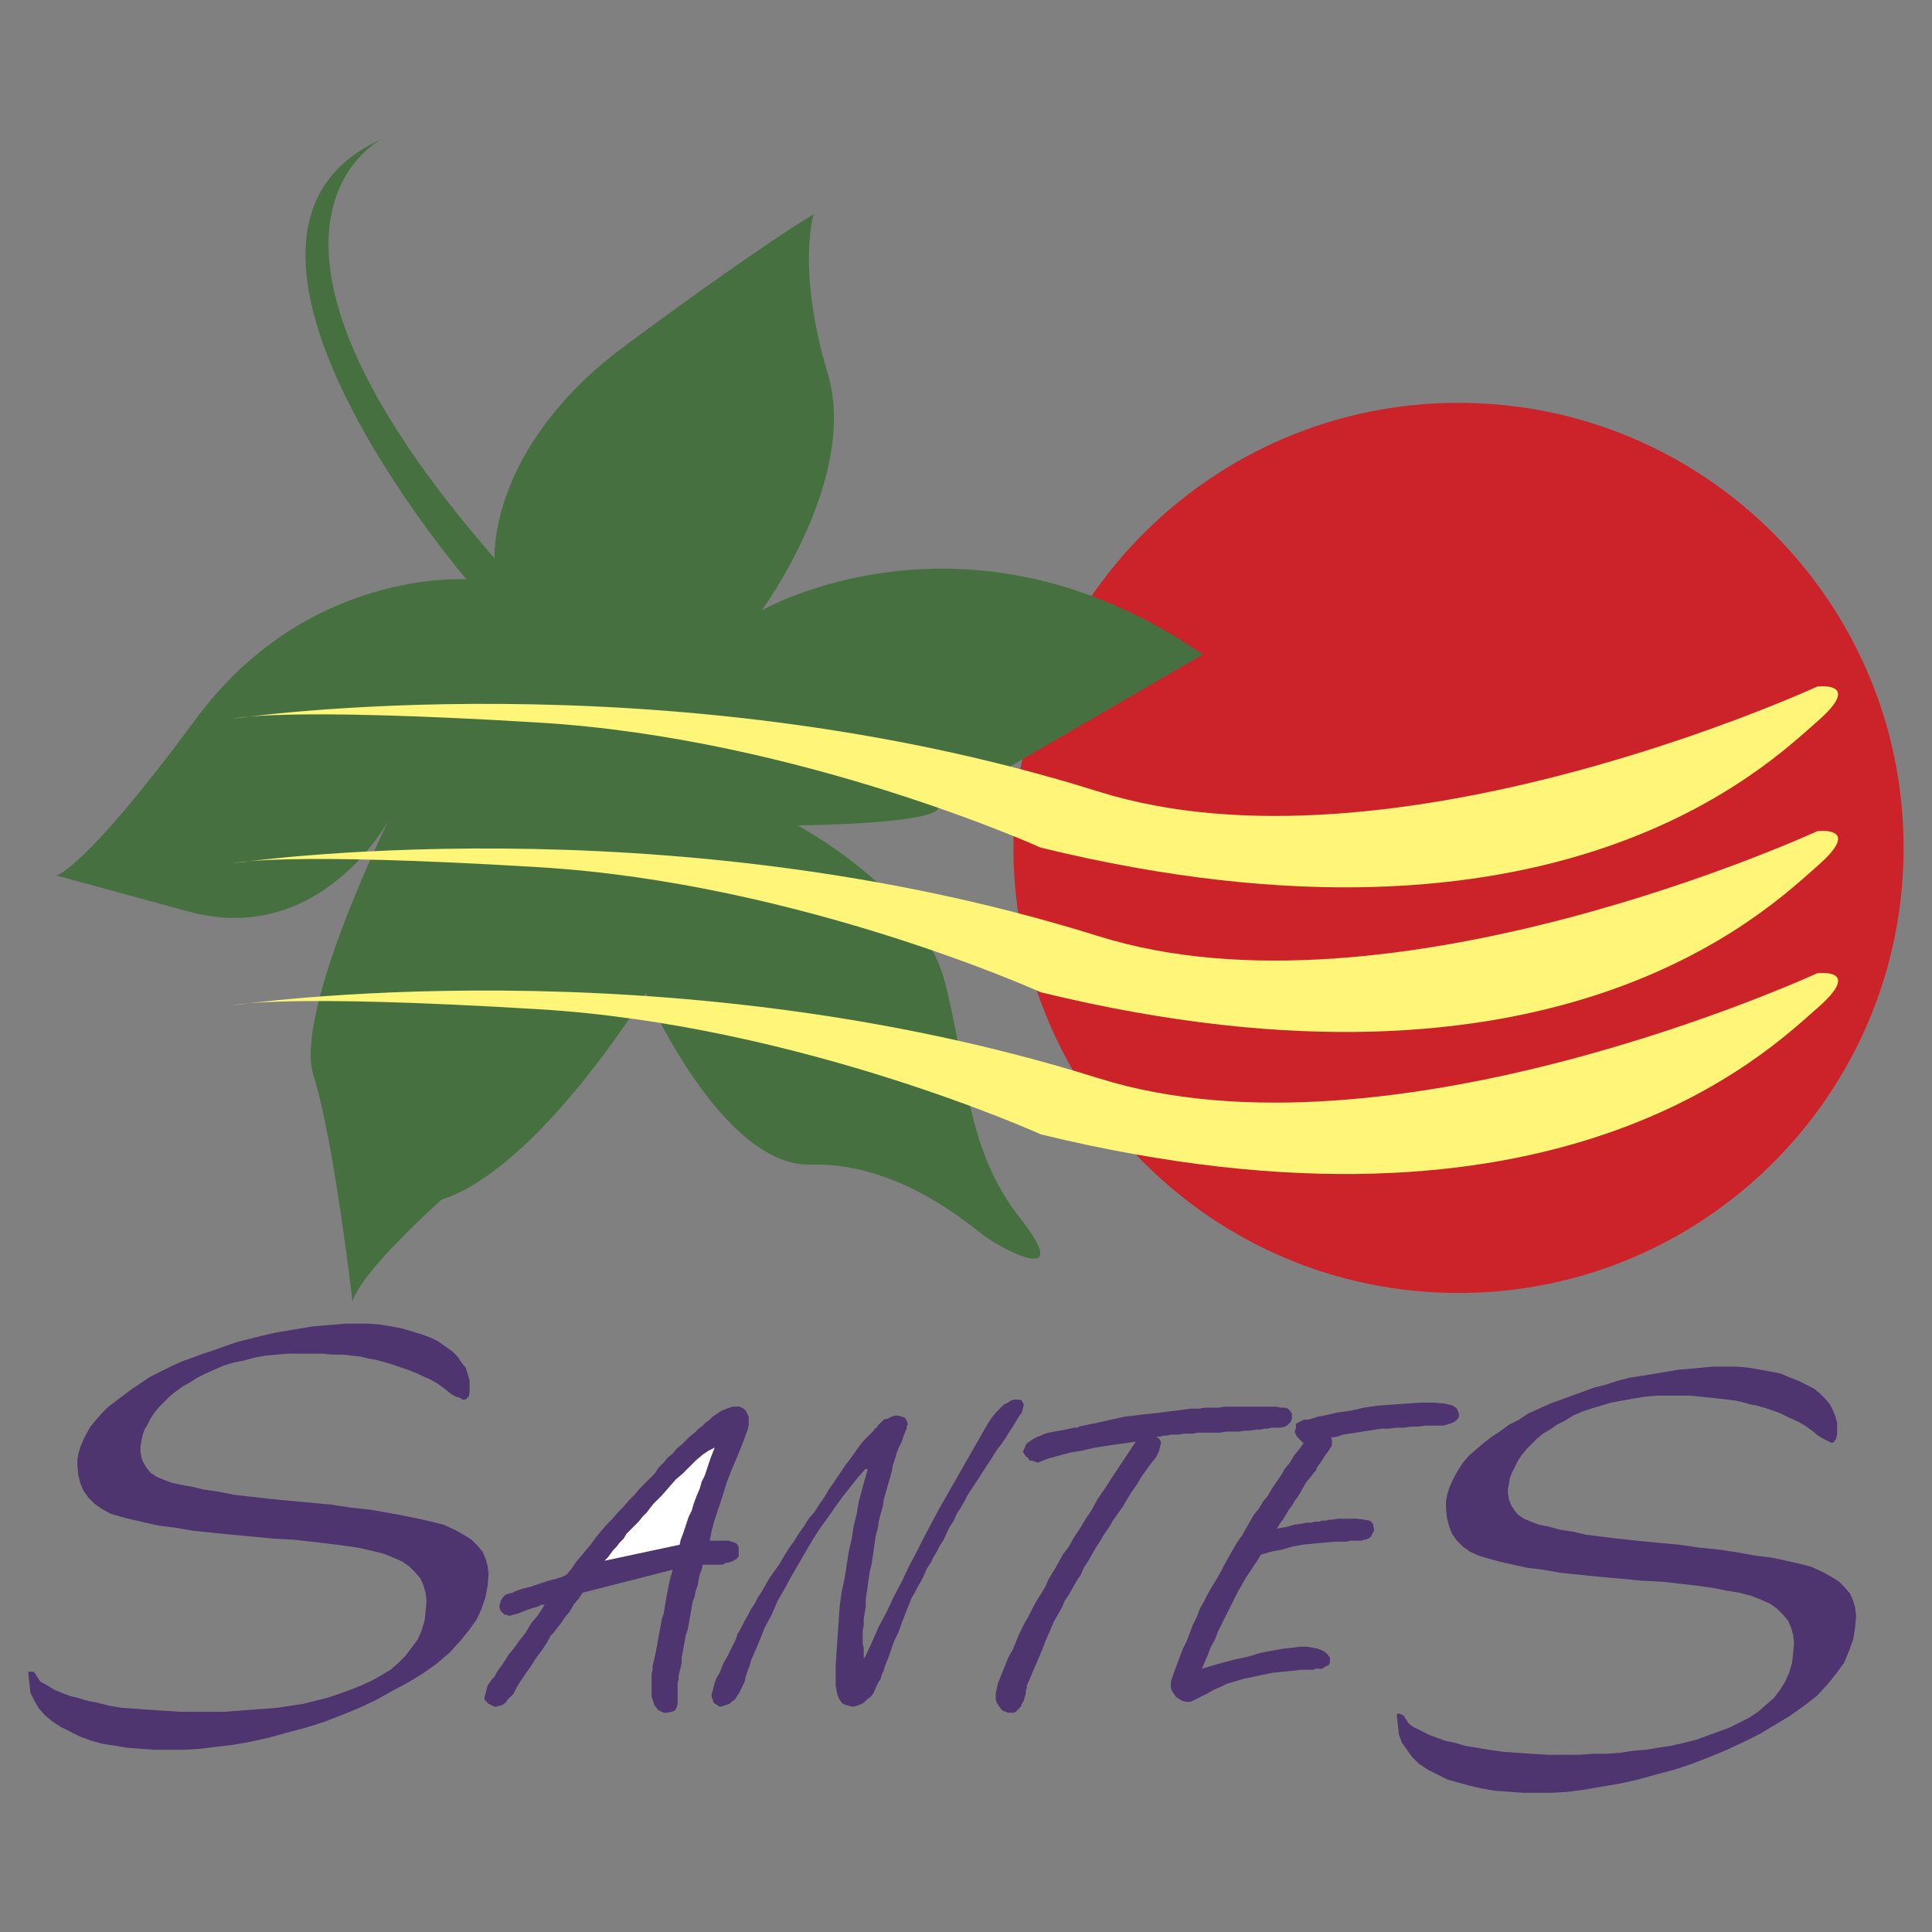
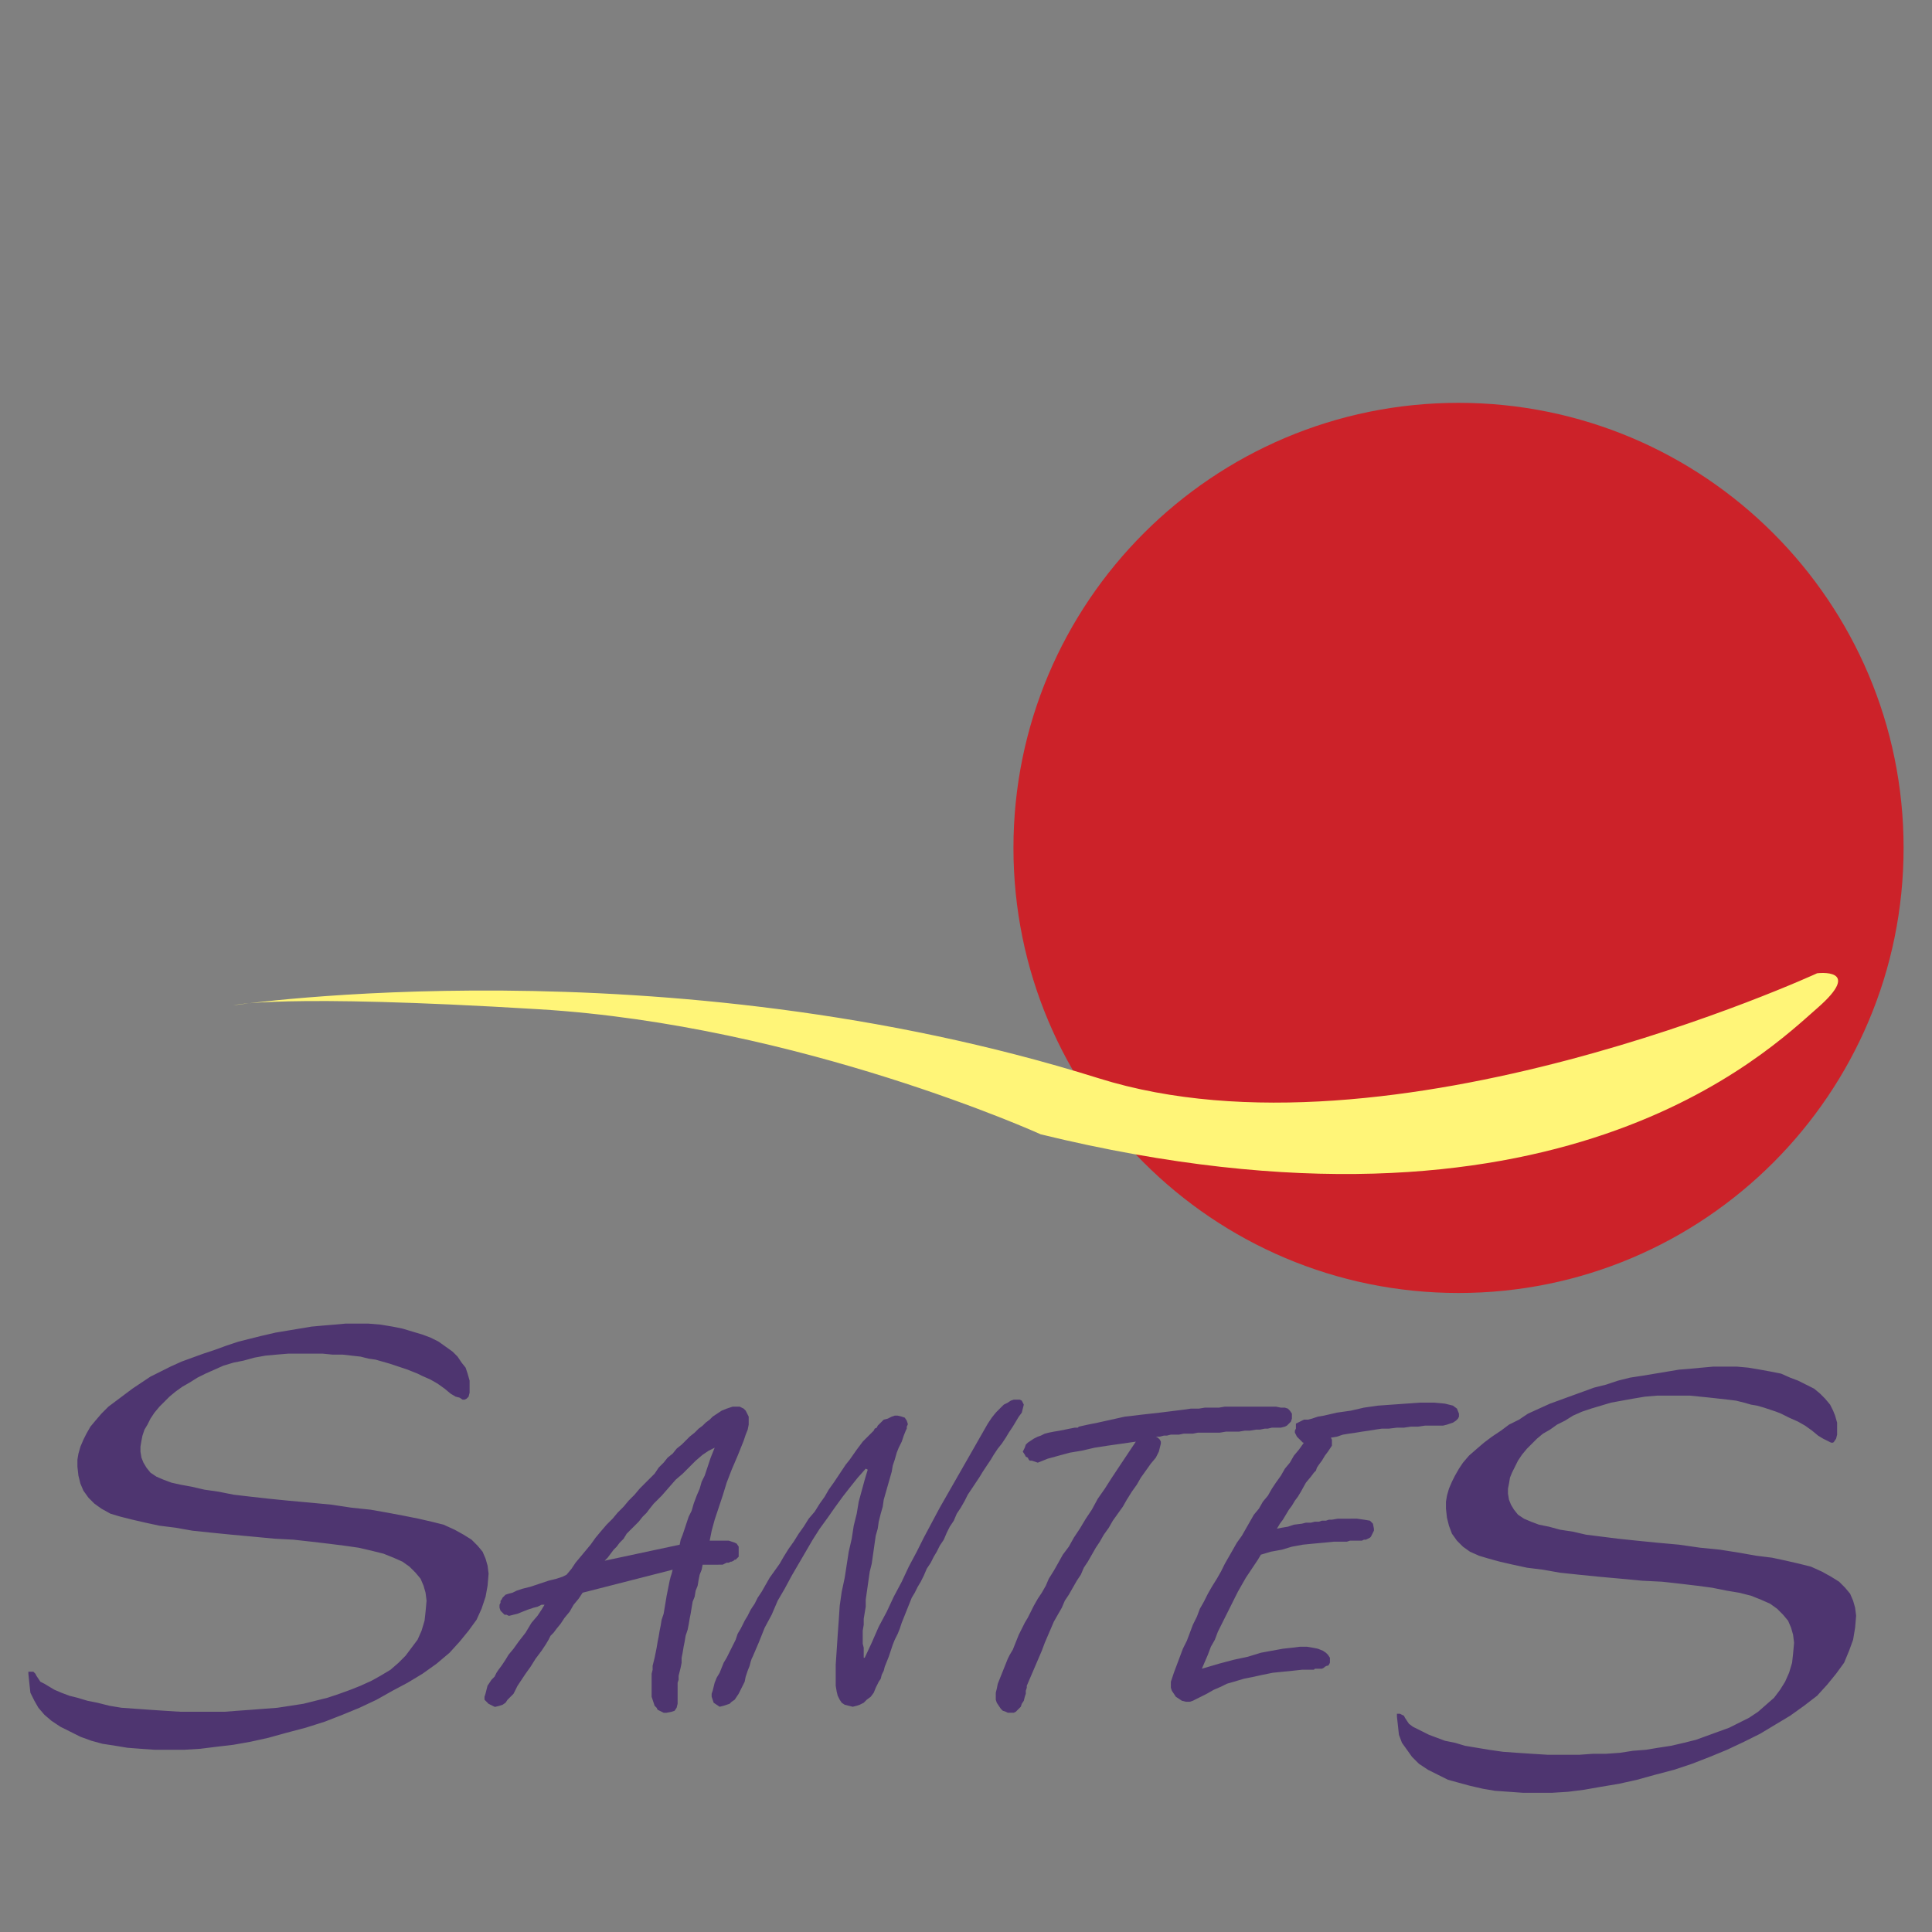
<svg xmlns="http://www.w3.org/2000/svg" width="2500" height="2500" viewBox="0 0 192.756 192.756">
  <rect x="0" y="0" width="192.756" height="192.756" fill="#808080" stroke="none" />
  <g fill-rule="evenodd" clip-rule="evenodd">
-     <path fill="#fff" fill-opacity="0" d="M0 0h192.756v192.756H0V0z" />
    <path d="M145.516 129.002c24.523 0 44.406-19.881 44.406-44.406 0-24.524-19.883-44.405-44.406-44.405s-44.404 19.881-44.404 44.405c-.001 24.525 19.88 44.406 44.404 44.406z" fill="#cc2229" />
-     <path d="M38.067 13.89s-17.545 8.747 11.278 41.819c0 0-.718-11.049 13.075-21.259s18.764-13.075 18.764-13.075-1.734 5.404 1.397 15.87C85.713 47.71 75.995 60.9 75.995 60.9s20.478-11.835 44.015 4.392l-26.449 15.37s.577 1.42-13.973 1.697c0 0 12.321 6.556 14.671 15.571 2.35 9.014 2.004 16.582 7.487 23.555 5.48 6.973-1.598 3.193-3.295 1.996-1.697-1.199-8.703-7.535-17.566-7.287-8.863.25-16.436-17.1-16.436-17.1s-10.694 17.48-20.394 20.594c0 0-8.014 7.121-8.883 10.18 0 0-1.887-16.32-3.893-22.557-2.005-6.234 7.486-25.451 7.486-25.451s-6.787 12.676-19.961 9.083L5.629 87.349s2.782-.526 13.912-15.612c11.13-15.085 27.01-13.931 27.01-13.931S16.964 23.375 38.067 13.89z" fill="#477041" />
-     <path d="M23.297 71.696s42.857-6.338 86.333 7.287c29.146 9.133 71.662-10.48 71.662-10.48s4.719-.608-.006 3.5c-4.723 4.109-25.844 25.146-77.445 12.569 0 0-24.021-10.894-50.003-12.476-25.982-1.582-30.541-.4-30.541-.4z" fill="#fff578" />
-     <path d="M23.297 86.125s42.857-6.338 86.333 7.287c29.146 9.134 71.662-10.48 71.662-10.48s4.719-.607-.006 3.501c-4.723 4.108-25.844 25.145-77.445 12.568 0 0-24.021-10.894-50.003-12.476-25.982-1.583-30.541-.4-30.541-.4z" fill="#fff578" />
    <path d="M23.297 100.297s42.857-6.337 86.333 7.287c29.146 9.133 71.662-10.48 71.662-10.48s4.719-.607-.006 3.5c-4.723 4.109-25.844 25.146-77.445 12.57 0 0-24.021-10.895-50.003-12.477-25.982-1.582-30.541-.4-30.541-.4z" fill="#fff578" />
    <path d="M72.001 156.109h.101l.199-.1.2-.1h.199l.2-.1h.1l.2-.1.1-.1h.1l.1-.1.1-.1.1-.1v-.998l-.2-.301-.2-.1-.299-.1-.299-.1h-1.896l.2-.998.299-1.098.399-1.197.399-1.199.399-1.297.498-1.292.599-1.398.599-1.496.2-.6.2-.498.1-.5V141.338l-.1-.199-.1-.199-.1-.199-.2-.201-.2-.098-.2-.102H73.1l-.599.199-.5.201-.599.398-.299.199-.3.301-.399.299-.299.299-.399.299-.399.4-.499.398-.399.4-.4.398-.499.4-.399.498-.499.398-.399.5-.499.5-.399.598-.499.5-.499.498-.499.5-.5.598-.599.6-.5.6-.598.598-.5.6-.599.598-.599.699-.5.6-.499.697-.5.6-.499.6-.5.598-.399.6-.5.6-.399.199-.599.199-.798.199-.898.299-.899.301-.798.199-.599.199-.399.199-.399.1-.3.102-.199.199-.1.1-.1.199-.099.1v.199l-.101.201v.299l.101.299.199.199.2.199h.2l.199.102h.1l.399-.102.399-.098.499-.201.499-.199.599-.199.399-.1.399-.199h.299l-.299.498-.399.6-.599.697-.599.998-.699.898-.499.699-.499.6-.3.498-.199.301-.2.299-.299.398-.2.299-.2.4-.3.299-.2.301-.199.299-.1.398-.1.398-.099.301V169.585l.199.199.1.1.1.102.199.1.2.1.2.1h.099l.399-.1.3-.1.299-.201.2-.299.3-.299.299-.301.2-.398.2-.398.399-.6.399-.6.499-.697.5-.799.599-.799.399-.598.299-.5.199-.398.3-.301.299-.398.406-.5.399-.6.499-.6.399-.697.499-.6.399-.6 8.982-2.295-.099.398-.1.301-.1.398-.1.5-.1.498-.1.5-.1.598-.1.6-.1.6-.2.598-.1.6-.1.498-.1.6-.1.498-.1.6-.1.5-.1.498-.1.398-.1.4v.398l-.099.398V169.285l.099.299.1.299.1.301.199.199.1.199.2.1.199.102.2.098h.299l.499-.098.299-.102.199-.299.1-.398v-2.095l.1-.301v-.398l.1-.4.1-.398.1-.498v-.5l.1-.498.1-.6.1-.5.1-.598.2-.6.1-.498.1-.6.1-.498.099-.6.1-.6.2-.498.1-.6.2-.498.1-.6.1-.498.199-.5.1-.5H72.001zm-1.296-10.08l-.199.6-.2.598-.3.6-.199.699-.299.697-.299.799-.2.699-.299.598-.2.6-.199.6-.2.598-.2.5-.1.498-7.486 1.598.299-.299.3-.4.299-.398.299-.299.3-.4.398-.398.3-.5.399-.398.399-.398.4-.4.398-.5.399-.398.3-.398.399-.5.399-.398.399-.4.699-.797.698-.799.699-.6.599-.598.698-.699.699-.6.599-.398.599-.301-.199.5-.2.498-.198.594z" fill="#4e3570" />
-     <path fill="#fff" d="M71.104 144.932l.199-.5-.598.3-.6.399-.698.599-.699.7-.599.597-.698.6-.699.799-.699.797-.399.4-.399.398-.399.5-.3.399-.399.398-.399.5-.4.401-.399.398-.399.399-.3.5-.398.398-.3.4-.299.299-.3.399-.299.4-.3.299 7.486-1.598.1-.498.199-.5.2-.597.199-.6.2-.6.299-.597.201-.7.299-.798.299-.698.199-.699.3-.599.2-.598.2-.6.199-.599.2-.498z" />
    <path fill="#4e3570" d="M99.949 144.033l.399-.599.298-.498.401-.6.299-.498.299-.5.3-.399.1-.4.1-.398-.1-.2-.1-.199-.201-.099h-.598l-.3.099-.299.199-.399.2-.4.398-.398.4-.401.5-.398.598-.799 1.397-.797 1.398-.799 1.397-.799 1.398-.798 1.396-.799 1.399-.799 1.496-.798 1.498-.698 1.396-.798 1.499-.7 1.496-.798 1.498-.699 1.496-.799 1.498-.698 1.596-.699 1.498h-.099v-.998l-.1-.401v-1.297l.1-.597v-.6l.099-.6.101-.597v-.699l.099-.7.1-.697.099-.699.101-.699.199-.799.1-.698.1-.699.099-.699.101-.697.199-.699.099-.7.201-.798.199-.698.1-.699.2-.699.199-.699.2-.698.199-.699.1-.599.2-.598.2-.699.199-.5.299-.598.2-.6.2-.498.1-.201v-.199l.099-.199v-.1l-.099-.299-.2-.299-.3-.101-.399-.1h-.299l-.3.1-.399.201-.399.1-.1.099-.199.2-.101.099-.199.199-.1.202-.2.097-.099.201-.1.1-.4.398-.598.6-.599.799-.699.998-.399.498-.399.6-.399.599-.4.598-.499.699-.399.697-.499.699-.499.799-.599.7-.499.798-.499.698-.499.798-.499.7-.499.798-.399.698-.499.699-.5.699-.398.697-.399.7-.4.599-.3.598-.399.6-.299.599-.3.498-.199.401-.2.398-.299.5-.2.598-.299.599-.3.598-.299.6-.299.5-.201.498-.199.498-.299.5-.2.5-.099.398-.1.399-.1.298v.301l.1.299.1.299.299.201.299.199.4-.099.299-.1.299-.1.2-.201.299-.199.2-.299.2-.301.199-.398.2-.398.199-.401.1-.498.2-.6.199-.498.1-.4.1-.299.1-.199.599-1.398.598-1.497.699-1.298.599-1.397.699-1.197.698-1.297.699-1.199.699-1.198.698-1.197.699-1.097.799-1.098.698-.998.799-1.1.698-.896.799-.998.799-.899.199.1-.3.998-.299 1.098-.3 1.097-.199 1.198-.299 1.199-.2 1.297-.299 1.296-.2 1.297-.2 1.299-.299 1.397-.2 1.398-.099 1.496-.1 1.397-.1 1.498-.1 1.498v2.096l.1.597.1.401.199.398.2.299.299.201.4.1.399.099.399-.099.299-.1.4-.201.299-.299.4-.299.299-.4.2-.498.199-.399.099-.201.201-.299.099-.398.2-.401.1-.398.199-.5.2-.498.2-.6.199-.597.2-.5.299-.598.2-.5.199-.6.2-.498.2-.5.199-.498.2-.5.199-.498.3-.5.299-.597.3-.5.299-.598.3-.699.399-.6.299-.598.299-.5.3-.597.399-.6.3-.699.299-.598.4-.599.299-.699.399-.598.399-.699.3-.6.4-.598.399-.599.398-.598.301-.5.398-.599.401-.598.298-.5.399-.598.4-.5zM117.215 143.135h.4l.498-.1h.899l.5-.099h2.195l.598-.1h1.299l.597-.1h.5l.598-.099h.4l.498-.102h.301l.398-.097h.899l.398-.102.202-.1.199-.199.199-.199.1-.299v-.5l-.2-.299-.199-.201-.301-.098h-.398l-.5-.101h-5.09l-.598.101h-1.398l-.598.098h-.799l-.699.102-.799.099-.798.1-.797.099-.899.1-.898.1-.799.099-.898.1-.899.201-.898.199-.899.2-.998.199-.898.199-.1.102h-.299l-.5.097-.498.102-.5.099-.597.1-.5.1-.399.099-.398.199-.301.1-.398.201-.299.199-.301.2-.199.199-.1.299-.199.4.199.299.1.199.199.1.1.201.099.099h.201l.299.1.299.1.998-.399 1.1-.301 1.095-.298 1.2-.2 1.296-.3 1.297-.2 1.399-.199 1.396-.199-.799 1.197-.798 1.198-.797 1.199-.699 1.097-.7.998-.597 1.098-.6.899-.6.998-.597.898-.5.898-.598.797-.5.899-.398.699-.5.799-.299.699-.399.697-.4.6-.398.699-.299.598-.301.599-.299.498-.299.6-.3.598-.2.5-.199.5-.199.498-.301.5-.199.398-.199.498-.2.5-.199.498-.201.5-.199.5-.1.498-.099.399V169.584l.099.299.199.301.2.298.201.2.299.101.199.098h.599l.2-.098.099-.101.2-.2.199-.199.101-.299.2-.3.099-.399.1-.301v-.298l.099-.299v-.199l.299-.7.301-.699.299-.697.299-.699.3-.7.299-.798.299-.698.301-.699.299-.699.398-.699.401-.698.298-.699.399-.598.4-.699.399-.699.4-.598.299-.699.398-.599.401-.7.398-.697.4-.6.399-.699.498-.697.4-.699.498-.699.5-.698.399-.699.5-.799.498-.699.4-.697.498-.699.5-.7.498-.599.301-.598.1-.4.099-.399v-.199l-.099-.199-.201-.201-.2-.1h.401l.398-.1h.299l.4-.099h.399zM140.072 142.438l.698-.102h.699l.699-.1h1.797l.398-.099.299-.1.299-.099.301-.2.199-.199.1-.201v-.299l-.2-.5-.4-.299-.797-.199-1.098-.1h-1.398l-1.397.1-1.398.1-1.396.099-1.399.201-1.297.299-1.396.199-1.299.299-.598.1-.599.201-.399.1h-.4l-.199.099-.2.1-.199.1-.199.099V142.535l-.102.201v.2l.102.199.1.199.199.201.099.1.2.199.099.1h.1l-.498.699-.5.597-.399.7-.5.599-.398.698-.5.699-.399.599-.398.698-.5.599-.398.699-.5.598-.399.699-.4.7-.399.699-.5.697-.398.699-.399.699-.4.698-.398.799-.401.699-.498.799-.398.697-.401.799-.398.699-.301.799-.398.799-.299.796-.301.799-.398.799-.299.799-.301.799-.299.797-.099.3-.1.299-.1.299V168.387l.1.299.199.298.199.301.301.199.299.2.398.099h.401l.299-.099.398-.2.401-.199.597-.301.699-.398.7-.299.597-.299.7-.201.998-.299.998-.199.898-.199.998-.201.998-.1.998-.1.899-.099h1.197l.1-.1H131.887l.199-.099.1-.1.201-.1h.099l.1-.099.1-.199v-.5l-.2-.299-.201-.199-.299-.202-.498-.199-.5-.099-.597-.1h-.7l-.798.1-.899.099-1.098.199-1.097.202-1.297.398-1.398.299-1.497.398-1.697.5.299-.699.301-.697.299-.799.398-.699.301-.799.398-.797.399-.799.4-.799.399-.798.4-.799.398-.7.399-.697.4-.599.399-.598.4-.6.299-.5.998-.299 1.098-.199.998-.299 1.097-.201.998-.099 1.098-.1.998-.1h1.299l.299-.099h1.197l.199-.1h.201l.2-.099.199-.1.099-.1.1-.201.1-.199.099-.199v-.199l-.099-.5-.299-.299-.6-.1-.697-.099H133.484l-.599.099h-.299l-.301.1h-.398l-.299.099h-.4l-.399.1h-.498l-.4.1-.799.099-.598.201-.599.1-.499.1.299-.5.299-.399.301-.5.299-.498.299-.4.298-.498.301-.401.299-.498.5-.898.498-.598.299-.4.201-.199.1-.299.199-.301.299-.399.299-.5.3-.398.2-.299.199-.301v-.597l-.1-.201.6-.1.597-.199.6-.1.699-.099.598-.1.699-.1.6-.099.697-.102h.699l.799-.097h.699zM48.647 158.207l.1-1.199-.1-.797-.2-.699-.3-.7-.498-.597-.599-.6-.799-.5-.898-.498-1.098-.5-1.197-.299-1.298-.298-1.497-.299-1.597-.301-1.697-.299-1.896-.199-1.996-.301-2.096-.199-2.196-.199-1.996-.2-1.797-.201-1.696-.199-1.498-.299-1.397-.199-1.297-.299-1.098-.201-.899-.199-.798-.299-.699-.299-.599-.4-.399-.498-.299-.5-.2-.5-.1-.598v-.498l.1-.6.1-.5.2-.597.299-.5.299-.598.4-.6.499-.599.499-.498.499-.5.599-.498.699-.5.698-.399.799-.5.797-.398.899-.399.898-.4.999-.299.997-.199 1.098-.301 1.099-.199 1.097-.1 1.198-.099h3.393l.998.099h.998l.899.1.898.1.799.201.698.099.699.2.698.199.599.199.599.199.599.201.499.2.499.199.4.199.898.399.698.4.699.5.599.498.499.299.399.101.3.2h.199l.2-.1.199-.201.1-.399v-1.197l-.199-.699-.2-.6-.399-.498-.399-.599-.5-.498-.698-.5-.699-.498-.798-.401-.799-.299-.998-.299-.998-.3-.998-.2-1.198-.199-1.197-.099H34.474l-1.098.099-1.198.1-1.097.099-1.199.2-1.197.201-1.198.199-1.297.299-1.198.299-1.198.301-1.197.398-1.098.4-1.198.399-1.097.398-1.099.401-1.098.498-.998.5-.998.498-.898.599-.898.6-.799.598-.798.599-.799.598-.698.699-.599.699-.499.598-.399.699-.3.6-.299.699-.199.697-.101.6v.699l.101.897.199.798.299.7.5.699.598.597.699.5.898.499.998.298 1.198.301 1.297.299 1.398.301 1.597.199 1.697.299 1.896.199 1.996.199 2.196.201 2.096.2 1.896.099 1.797.199 1.696.2 1.597.201 1.397.199 1.298.299 1.198.299.998.4.898.399.699.5.598.597.5.6.299.699.2.697.1.799-.1 1.098-.1.898-.299.998-.4.899-.599.799-.599.798-.698.7-.799.697-.998.599-.898.499-1.098.5-.998.398-1.098.398-1.197.401-1.199.299-1.197.3-1.297.2-1.298.199-1.297.099-1.298.1-1.397.1-1.298.101h-4.391l-1.597-.101-1.497-.1-1.398-.1-1.397-.099-1.198-.199-1.198-.301-.998-.199-.998-.299-.798-.199-.799-.301-.698-.299-.499-.299-.499-.299-.4-.201-.199-.299-.2-.299-.099-.201-.2-.199h-.5v.199l.101 1 .1.897.398.799.4.699.599.699.698.598.899.599.998.498.998.5 1.098.399 1.097.301 1.298.199 1.198.199 1.297.1 1.398.099H18.405l1.597-.099 1.597-.2 1.697-.199 1.696-.301 1.797-.398 1.796-.498 1.896-.5 1.897-.598 1.796-.699 1.698-.699 1.696-.799 1.597-.898 1.497-.797 1.497-.901 1.398-.998 1.297-1.095.998-1.1.898-1.098.799-1.097.498-1.098.4-1.197.2-1.098zM184.885 159.703l-.299-.699-.5-.598-.598-.599-.799-.498-.898-.5-1.098-.498-1.197-.301-1.299-.299-1.396-.299-1.598-.199-1.697-.301-1.895-.299-1.996-.199-2.095-.301-2.198-.199-1.996-.199-1.896-.199-1.596-.2-1.598-.201-1.297-.299-1.298-.199-1.098-.299-.998-.201-.799-.299-.697-.298-.6-.401-.398-.498-.301-.5-.199-.498-.1-.6v-.498l.1-.5.099-.597.202-.5.298-.598.299-.6.401-.599.498-.598.5-.5.498-.498.599-.5.698-.398.699-.5.799-.399.798-.5.899-.398.896-.301 1-.299.998-.299 1.098-.199 1.098-.199 1.197-.201 1.197-.1h3.293l1 .1.998.101.897.1.898.1.799.099.799.199.699.2.598.099.699.201.6.2.597.199.5.199.399.199.4.201.898.399.698.398.699.5.6.498.498.301.4.199.398.2h.2l.099-.1.2-.299.101-.4v-1.197l-.201-.7-.199-.498-.299-.599-.5-.598-.498-.5-.6-.498-.799-.4-.797-.399-.798-.301-.899-.398-.998-.199-1.097-.2-1.198-.201-1.099-.099h-2.395l-1.098.099-1.097.102-1.197.099-1.2.2-1.197.199-1.197.199-1.297.199-1.199.301-1.198.399-1.197.298-1.097.401-1.1.398-1.096.401-1.099.398-1.098.498-1.098.5-.898.6-.998.498-.799.599-.898.598-.797.6-.7.599-.798.697-.598.7-.4.599-.399.698-.301.599-.299.699-.199.698-.099.599v.699l.099.899.199.799.299.797.5.699.6.599.697.498.899.401.998.299 1.097.299 1.299.298 1.397.301 1.597.199 1.696.299 1.896.201 1.996.2 2.197.199 2.096.199 1.996.1 1.797.199 1.695.201 1.498.199 1.497.299 1.197.199 1.199.301.998.399.899.398.699.5.597.598.5.599.299.699.199.698.1.799-.1 1.097-.099.901-.299.996-.4.898-.498.799-.6.799-.799.699-.797.699-.9.598-.998.5-.996.498-1.098.398-1.1.401-1.097.398-1.197.301-1.297.299-1.299.199-1.197.199-1.297.1-1.297.201-1.399.1h-1.296l-1.399.099h-3.094l-1.595-.099-1.498-.1-1.399-.1-1.396-.201-1.198-.199-1.197-.199-.998-.299-.998-.201-.799-.299-.799-.299-.599-.301-.598-.298-.4-.2-.399-.299-.199-.3-.199-.299-.1-.199-.201-.1-.199-.1H139.373V171.281l.1.899.099.898.299.799.5.697.498.699.699.7.899.597.998.5.998.498 1.098.301 1.097.299 1.299.299 1.197.201 1.397.1 1.396.099H154.844l1.595-.099 1.598-.202 1.697-.298 1.795-.299 1.797-.401 1.797-.498 1.897-.5 1.796-.597 1.797-.7 1.696-.699 1.697-.799 1.598-.796 1.496-.899 1.498-.898 1.396-.998 1.297-.998 1-1.098.897-1.1.798-1.095.5-1.2.399-1.097.199-1.198.102-1.197-.102-.799-.199-.699z" />
  </g>
</svg>